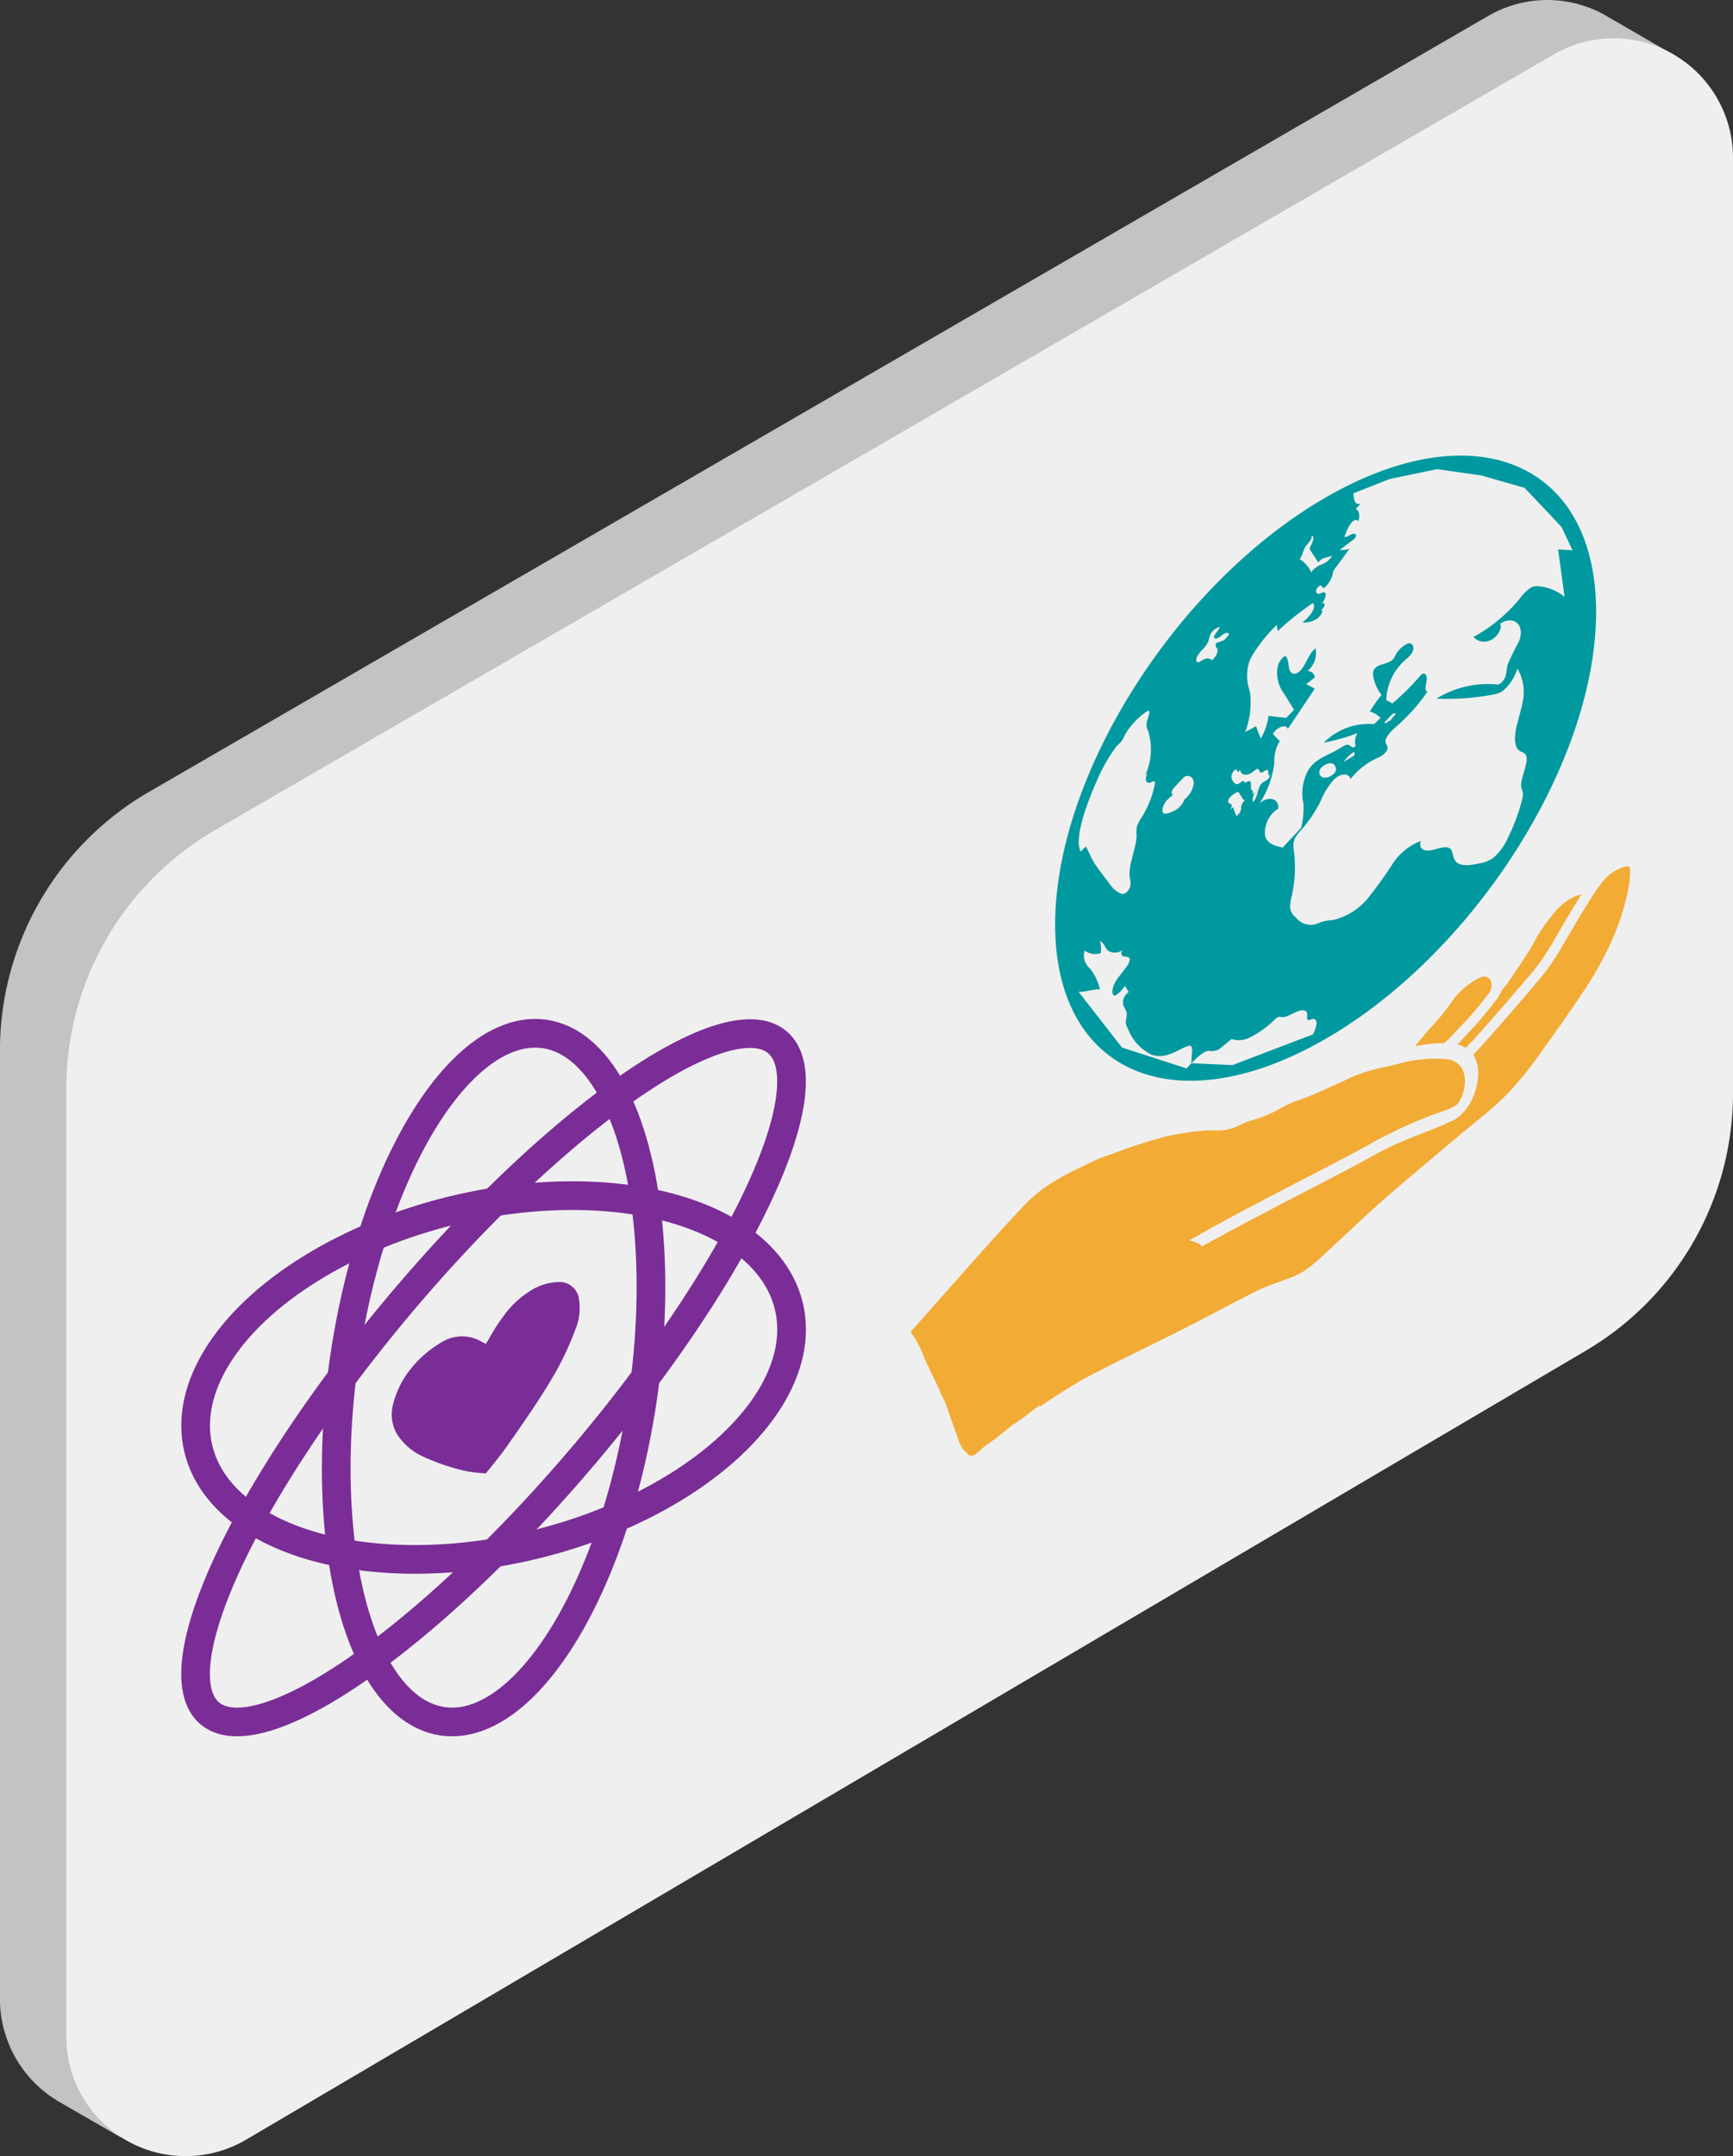
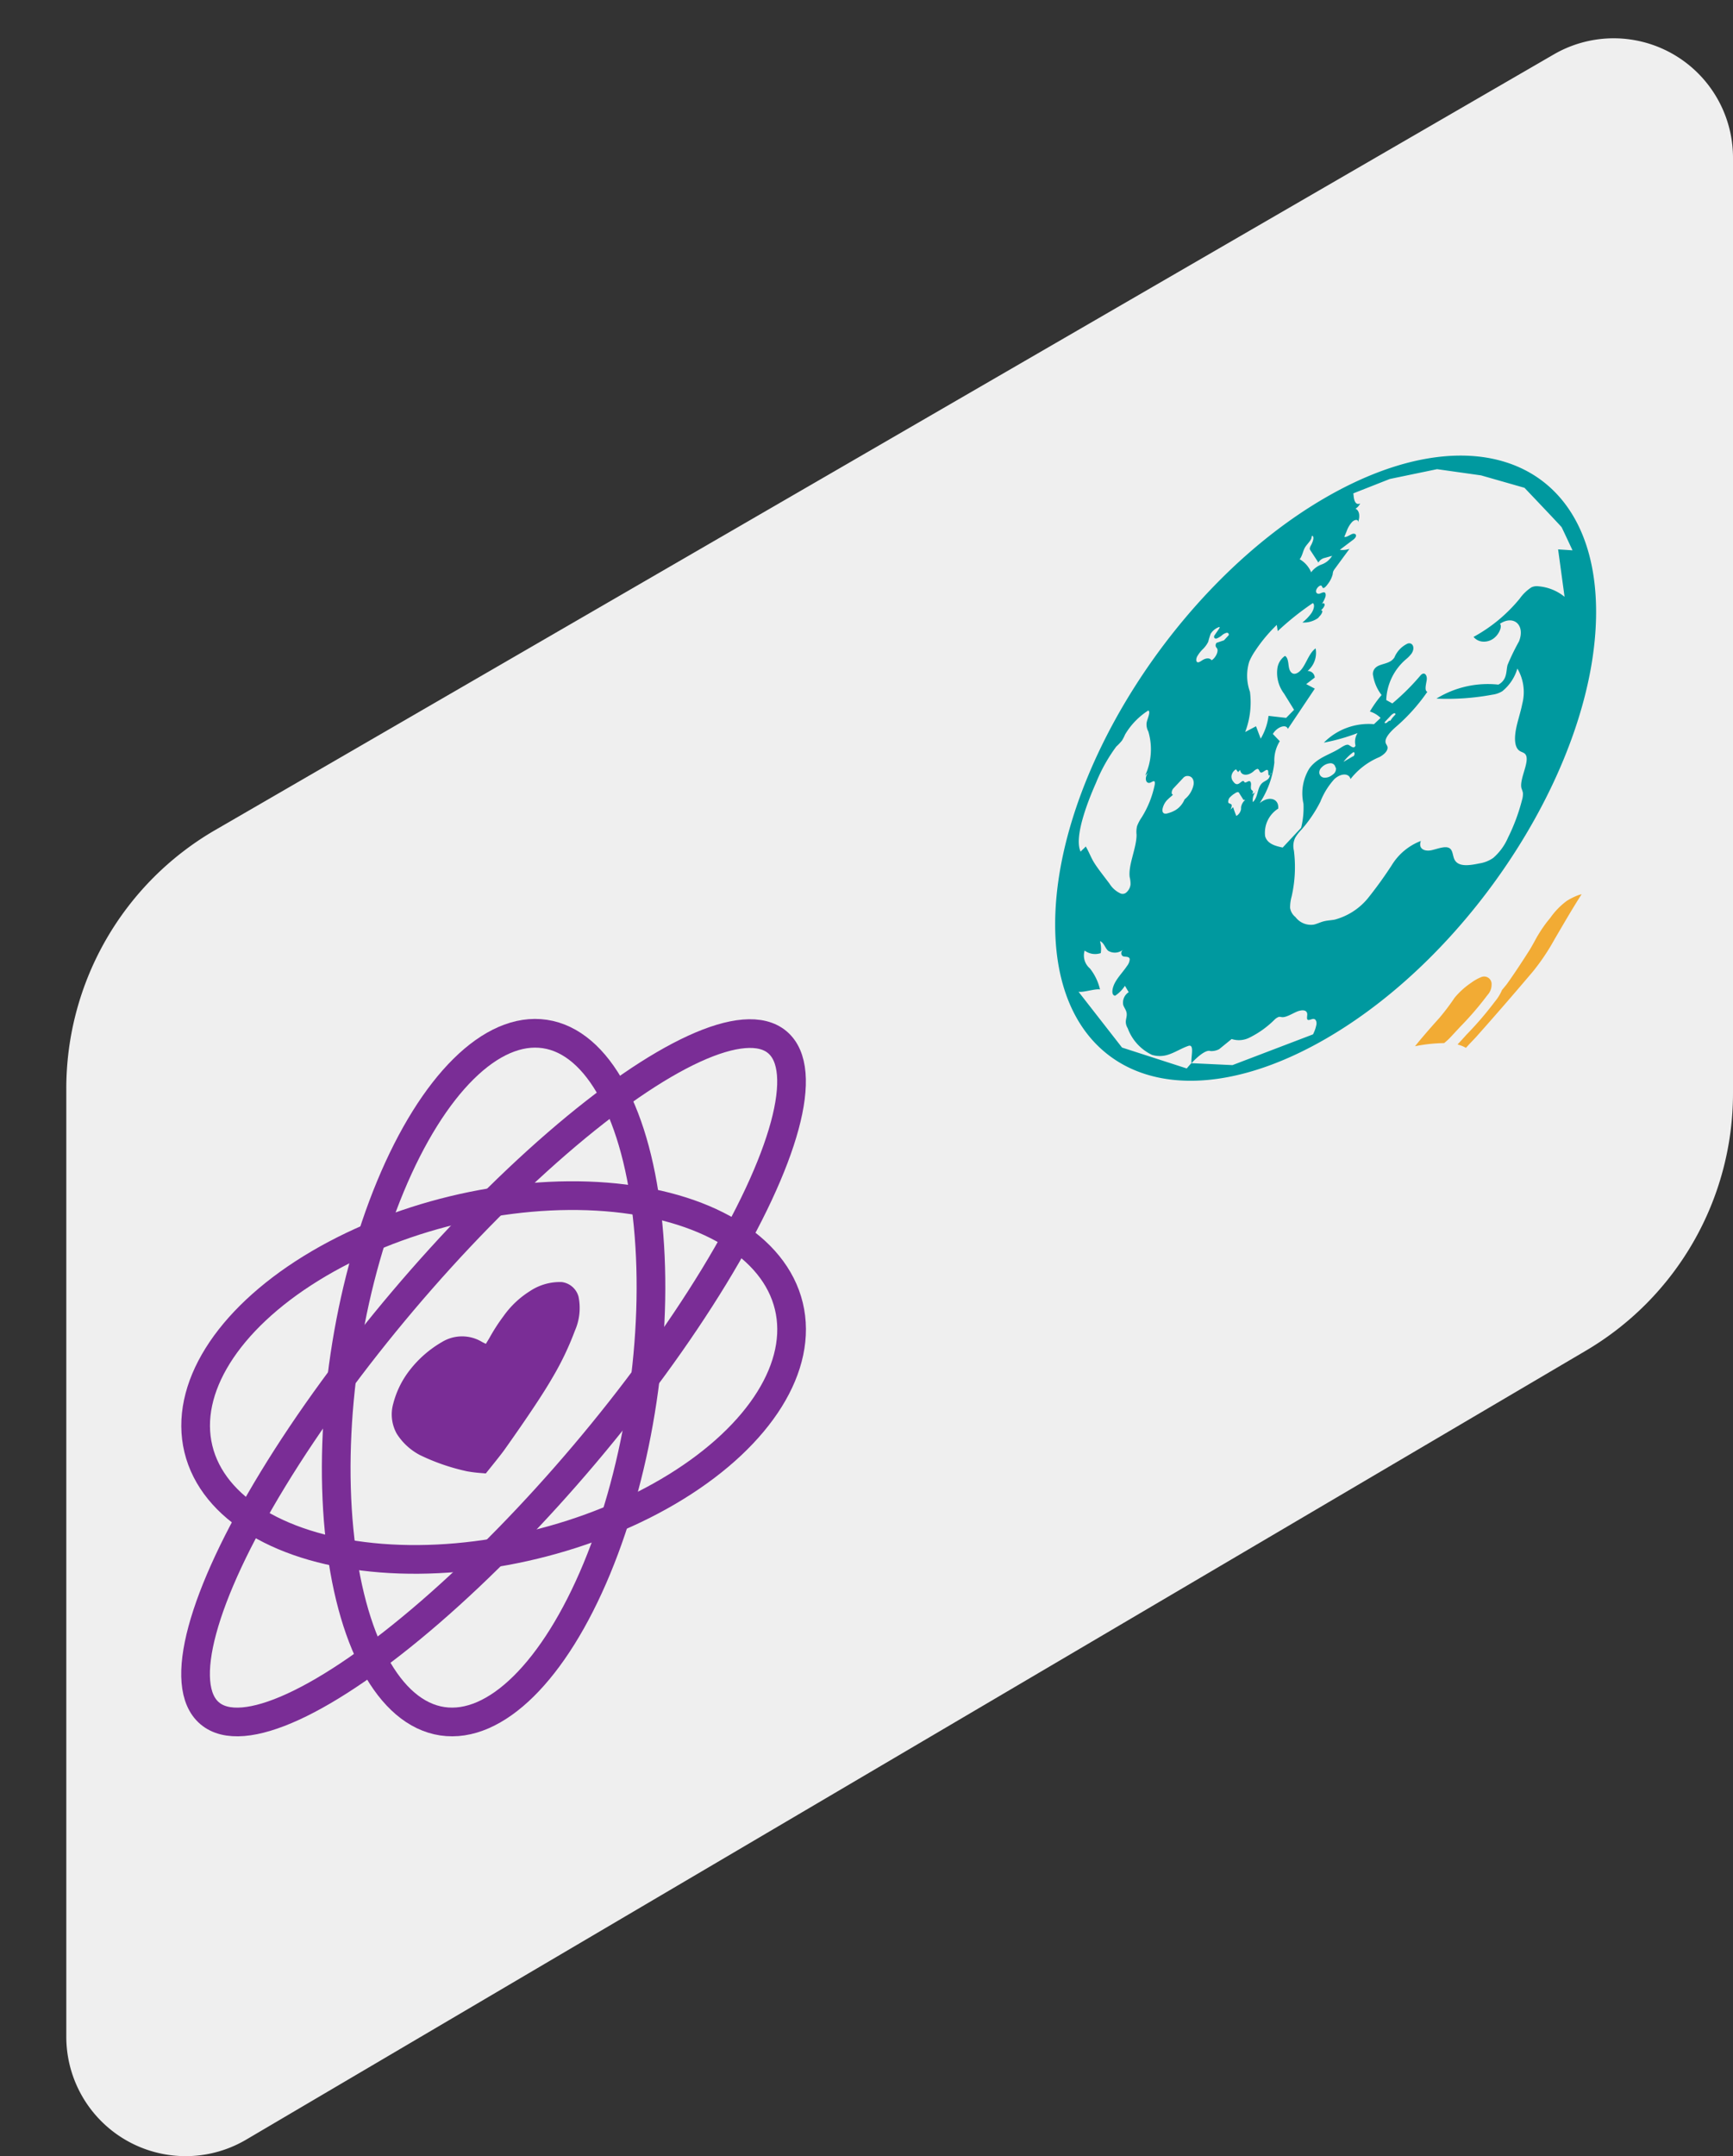
<svg xmlns="http://www.w3.org/2000/svg" width="102.856" height="127.89" viewBox="0 0 102.856 127.89">
  <rect x="0" y="0" width="102.856" height="127.89" fill="#333333" stroke="none" />
  <g transform="translate(-124.284 -266.108)">
    <g transform="translate(124.284 266.108)">
-       <path d="M133.108,313.086l79.459-46.008a7,7,0,0,1,6.855-.143l4.354,2.521-.7,2.778a6.954,6.954,0,0,1,.131.97v55.484a17.714,17.714,0,0,1-8.776,15.294l-79.488,46.778a7.069,7.069,0,0,1-2.038.782l-1.466,1.325-3.6-2.079a7.057,7.057,0,0,1-3.558-6.143V328.409A17.716,17.716,0,0,1,133.108,313.086Z" transform="translate(-124.284 -266.108)" fill="#c4c2c2" />
      <path d="M219.329,270.962,139.871,316.97a17.714,17.714,0,0,0-8.824,15.322v56.237a7.083,7.083,0,0,0,10.658,6.115l79.487-46.778a17.714,17.714,0,0,0,8.776-15.294V277.088A7.083,7.083,0,0,0,219.329,270.962Z" transform="translate(-127.112 -267.733)" fill="#efefef" />
    </g>
    <g transform="translate(131.347 323.348)">
      <path d="M164.539,405.768a3.613,3.613,0,0,0,1.364,1.26,12.371,12.371,0,0,0,2.808.969,8.148,8.148,0,0,0,.9.108l.213.019.213-.265c.306-.38.725-.9.9-1.147,1.347-1.9,2.292-3.317,2.808-4.212a17.279,17.279,0,0,0,1.364-2.834,3.341,3.341,0,0,0,.218-2.028,1.183,1.183,0,0,0-1-.865,3.211,3.211,0,0,0-1.9.548h0a5.484,5.484,0,0,0-1.551,1.472,10.889,10.889,0,0,0-.815,1.257c-.024.041-.038.066-.051.087l-.182.3-.183-.088-.041-.023a2.292,2.292,0,0,0-2.376,0h0a6.61,6.61,0,0,0-1.9,1.648,5.419,5.419,0,0,0-1,2.02h0A2.345,2.345,0,0,0,164.539,405.768Z" transform="translate(-148.054 -377.975)" fill="#7a2d96" />
      <g transform="translate(0 0)">
        <ellipse cx="20.606" cy="8.929" rx="20.606" ry="8.929" transform="translate(10.358 43.527) rotate(-81.507)" fill="none" stroke="#7a2d96" stroke-miterlimit="10" stroke-width="1.702" />
        <ellipse cx="18.027" cy="10.207" rx="18.027" ry="10.207" transform="matrix(0.972, -0.235, 0.235, 0.972, 2.313, 18.775)" fill="none" stroke="#7a2d96" stroke-miterlimit="10" stroke-width="1.702" />
        <ellipse cx="26.079" cy="7.055" rx="26.079" ry="7.055" transform="matrix(0.646, -0.763, 0.763, 0.646, 0, 39.816)" fill="none" stroke="#7a2d96" stroke-miterlimit="10" stroke-width="1.702" />
      </g>
    </g>
    <g transform="translate(178.346 293.13)">
      <g transform="translate(0 24.358)">
-         <path d="M226.2,385.572c.341-.221.663-.419.97-.6.195-.112.383-.217.569-.314,1.079-.564,2.172-1.1,3.228-1.622l.248-.123c.37-.183.748-.369,1.12-.554,1.118-.548,2.257-1.145,3.359-1.721.548-.287,1.093-.571,1.629-.848a11.553,11.553,0,0,1,1.584-.678l.311-.115c.1-.04.2-.079.306-.117a4.954,4.954,0,0,0,.946-.429l.049-.031a8.525,8.525,0,0,0,1.155-.955c.132-.122.233-.215.332-.3.334-.308.677-.629,1.01-.94.943-.88,1.91-1.784,2.893-2.62l.19-.162c1.551-1.317,3.156-2.679,4.752-3.989l.143-.118a17.745,17.745,0,0,0,1.708-1.545,22.368,22.368,0,0,0,1.785-2.2l.261-.367c.772-1.082,1.56-2.186,2.29-3.287l.028-.041a21.154,21.154,0,0,0,1.186-1.972,15.43,15.43,0,0,0,1.172-2.791l.018-.063c.112-.389.226-.793.3-1.172l.006-.035a5.2,5.2,0,0,0,.123-1.414c-.12-.092-.4,0-.56.073l-.1.044c-.044.019-.084.035-.123.055a2.994,2.994,0,0,0-.991.892c-.634.891-1.207,1.87-1.763,2.817l-.343.583a14.813,14.813,0,0,1-1.437,2.135c-1.12,1.323-2.222,2.593-3.284,3.784-.14.169-.3.335-.437.479-.09.095-.176.185-.256.273a1.19,1.19,0,0,1,.077.132,2.2,2.2,0,0,1,.2,1.2,3.719,3.719,0,0,1-.645,1.813,2.736,2.736,0,0,1-.532.556,1.83,1.83,0,0,1-.486.275c-.511.243-1.058.456-1.542.645-.34.133-.664.259-.982.394a17.36,17.36,0,0,0-1.963.928c-1.138.639-2.292,1.236-3.409,1.813l-1.419.737c-1.6.829-3.244,1.684-4.862,2.577l-.545.3-.067-.073a.5.5,0,0,0-.218-.14l-.46-.156,1.306-.733c1.636-.9,3.291-1.76,4.89-2.591l.268-.138c.359-.188.724-.376,1.08-.56l.074-.038c1.127-.583,2.264-1.171,3.38-1.8.344-.189.693-.367,1.04-.532l.053-.029a25.508,25.508,0,0,1,3.313-1.356l0-.016.226-.1a.827.827,0,0,0,.354-.287,2.347,2.347,0,0,0,.36-1.111,1.591,1.591,0,0,0-.147-.864l-.017-.034a1.189,1.189,0,0,0-.831-.538,7.905,7.905,0,0,0-2.856.241c-.269.071-.55.134-.823.2a10.669,10.669,0,0,0-1.993.592c-.518.25-1.053.489-1.569.721l-.326.147a11.272,11.272,0,0,1-1.163.471l-.279.1a6.274,6.274,0,0,0-1.05.5l-.014.008a7.189,7.189,0,0,1-1.564.633,3.416,3.416,0,0,0-.629.245,4,4,0,0,1-.792.3,3.715,3.715,0,0,1-.854.056,3.56,3.56,0,0,0-.611.021,16.815,16.815,0,0,0-2.164.324,32.01,32.01,0,0,0-3.118,1l-.055.02c-.278.1-.562.2-.843.3l-.132.056c-.169.084-.36.175-.545.264-.627.3-1.232.584-1.81.934a8.194,8.194,0,0,0-1.942,1.507c-1.392,1.465-2.774,3.024-4.11,4.532l-.129.145c-.329.371-.666.752-1,1.126-.132.154-.273.311-.411.465-.206.229-.428.476-.627.721l-.047.05a2.36,2.36,0,0,0-.167.181c-.049.058-.1.115-.154.172-.032.042-.08.107-.109.152.033.059.072.115.111.172l.049.071a2.25,2.25,0,0,1,.26.425c.039.075.077.151.121.223.061.137.112.261.163.386.119.287.242.584.387.859.09.2.183.388.275.577.118.24.234.479.339.727.057.146.125.282.192.418.046.092.092.184.134.279.111.28.208.561.3.843.058.168.116.335.176.5s.1.3.156.438.12.311.168.472a1,1,0,0,0,.1.237,1.562,1.562,0,0,1,.091.2,2.744,2.744,0,0,0,.448.465l.031.047c0-.013.022-.006.068-.009a.665.665,0,0,0,.289-.108c.125-.1.283-.235.422-.365l.045-.037c.578-.421,1.142-.836,1.668-1.293l.04-.034.042-.021a.968.968,0,0,0,.111-.067c.284-.184.523-.364.774-.555l.734-.555-.1.161C225.253,386.181,225.726,385.868,226.2,385.572Z" transform="translate(-217.194 -354.408)" fill="#f2ab34" />
        <path d="M272.953,366.166a1.945,1.945,0,0,1,.5.2c.123-.141.243-.267.359-.389.132-.137.255-.266.37-.4,1.082-1.216,2.174-2.475,3.267-3.766a13.078,13.078,0,0,0,1.258-1.878l.351-.6c.4-.682.812-1.384,1.26-2.078-.06.013-.121.03-.179.048a3.837,3.837,0,0,0-.7.344,4.368,4.368,0,0,0-.975,1l-.2.247a8.257,8.257,0,0,0-.765,1.2c-.082.145-.168.3-.254.444-.432.676-.877,1.363-1.362,2.041l-.046.059c-.076.093-.158.191-.242.292a2.834,2.834,0,0,1-.432.7,20.139,20.139,0,0,1-1.693,1.968C273.293,365.8,273.121,365.984,272.953,366.166Z" transform="translate(-240.508 -355.598)" fill="#f2ab34" />
        <path d="M270.052,368.114c-.4.442-.893,1-1.374,1.589l-.065.081a9.234,9.234,0,0,1,1.728-.187,3.409,3.409,0,0,0,.406-.376c.185-.2.379-.41.567-.609a18.76,18.76,0,0,0,1.573-1.828l.05-.063a.887.887,0,0,0,.221-.583.444.444,0,0,0-.636-.445,2.616,2.616,0,0,0-.552.311,4.665,4.665,0,0,0-1.009.907A13.612,13.612,0,0,1,270.052,368.114Z" transform="translate(-238.693 -359.112)" fill="#f2ab34" />
      </g>
      <path d="M247.964,315.034c-8.866,5.119-16.053,16.455-16.053,25.321s7.187,11.9,16.053,6.785,16.053-16.456,16.053-25.322S256.83,309.915,247.964,315.034Zm-1.2,2.921c.133-.2.378-.412.369-.59l.03-.067c.141.048.06.333-.059.553a.622.622,0,0,0-.079.186.188.188,0,0,0,.041.138l.466.714a.6.6,0,0,1,.395-.278l.421-.119a1.2,1.2,0,0,1-.611.509,1.336,1.336,0,0,0-.632.467,1.612,1.612,0,0,0-.681-.774C246.6,318.467,246.609,318.194,246.764,317.955Zm-4.12,13.2.125.161.123-.126c.039.338.438.383.788.09a.612.612,0,0,1,.219-.149c.14-.024.117.227.253.216.105-.008.251-.176.344-.158.118.023.016.3.127.338l.054-.065c.019-.051.043-.092.083-.1l-.083.1c-.02.052-.034.115-.056.166-.072.165-.262.207-.4.321-.339.279-.244.85-.576,1.149a.8.8,0,0,1,.216-.678.444.444,0,0,1-.277.2.158.158,0,0,0,.062-.165c-.018-.042-.06-.058-.086-.092-.049-.067-.029-.194-.024-.3s-.024-.221-.123-.208c-.079.011-.183.1-.244.076-.038-.016-.046-.074-.088-.084-.067-.015-.164.092-.249.145-.16.1-.267,0-.34-.1a.454.454,0,0,1-.118-.325A.541.541,0,0,1,242.644,331.152Zm-.338,1.64a1.258,1.258,0,0,1,.287-.223.3.3,0,0,1,.177-.067.113.113,0,0,1,.065.06l.252.4.106,0a.714.714,0,0,0-.244.416c-.007.057,0,.108-.01.167a.589.589,0,0,1-.274.372,5.033,5.033,0,0,1-.19-.523l-.162.147a.485.485,0,0,0,.076-.267c-.024-.1-.172-.07-.205-.163A.391.391,0,0,1,242.306,332.792Zm-1.967-8.332a1.918,1.918,0,0,1,.337-.436,1.576,1.576,0,0,0,.322-.443,3.935,3.935,0,0,1,.143-.468.962.962,0,0,1,.478-.392c.021-.009.045-.017.054,0s-.011.056-.031.086l-.285.415c-.05.126.037.2.141.169a1.153,1.153,0,0,0,.325-.2.662.662,0,0,1,.265-.137.106.106,0,0,1,.12.146l-.278.3-.437.148a.231.231,0,0,0-.049.216c.02.055.063.088.087.14.079.171-.105.544-.335.68-.093-.138-.3-.148-.515-.024-.1.058-.208.145-.294.145C240.266,324.8,240.261,324.621,240.339,324.46Zm-1.778,8.511a2.524,2.524,0,0,1,.206-.19,1.53,1.53,0,0,0,.137-.125.107.107,0,0,1-.076-.1.4.4,0,0,1,.12-.294l.563-.6a.341.341,0,0,1,.185-.111c.293-.042.474.171.431.506a1.486,1.486,0,0,1-.534.875,1.387,1.387,0,0,1-.353.5,1.367,1.367,0,0,1-.218.156,1.837,1.837,0,0,1-.429.17.356.356,0,0,1-.2.014c-.089-.03-.13-.124-.111-.259A1.084,1.084,0,0,1,238.561,332.971Zm-4.242-.978a9.765,9.765,0,0,1,1.218-2.19,3.445,3.445,0,0,0,.336-.353,2.488,2.488,0,0,0,.188-.364,4.263,4.263,0,0,1,1.38-1.426c.15.094-.051.463-.1.72a.863.863,0,0,0,.1.528,3.707,3.707,0,0,1-.188,2.61l.182-.17c-.255.307-.142.722.157.579.066-.032.141-.084.192-.07s.052.112.037.2a5.842,5.842,0,0,1-.777,1.948,2.425,2.425,0,0,0-.272.516,1.464,1.464,0,0,0-.03.5c.011.776-.508,1.813-.406,2.53a1.611,1.611,0,0,1,.048.436.736.736,0,0,1-.279.492.332.332,0,0,1-.312.035,1.513,1.513,0,0,1-.658-.584l-.389-.511c-.18-.237-.361-.475-.522-.732-.188-.3-.316-.663-.5-.962-.069.1-.228.211-.3.312C233.022,335.218,233.8,333.164,234.319,331.993Zm12.9,14.876-4.784,1.825-2.441-.115c-.1.108-.194.216-.271.314l-3.844-1.241-2.583-3.311c.3.056.981-.19,1.277-.135a3.146,3.146,0,0,0-.6-1.246,1,1,0,0,1-.311-1.06,1.035,1.035,0,0,0,.956.151,1.7,1.7,0,0,0-.046-.709c.238.088.3.409.484.57a.766.766,0,0,0,.872-.054c-.165.156-.086.371.055.394s.337,0,.354.162a.731.731,0,0,1-.161.4c-.222.331-.508.624-.7.965s-.253.773-.006.8a2.031,2.031,0,0,0,.582-.589l.224.378a.737.737,0,0,0-.329.739c.059.211.219.341.212.6,0,.13-.052.281-.056.411a.725.725,0,0,0,.114.386,2.824,2.824,0,0,0,1.445,1.584,1.607,1.607,0,0,0,1-.027c.379-.126.778-.381,1.157-.507s.14.661.183,1.024c.379-.407.874-.818,1.127-.717a.986.986,0,0,0,.52-.115l.737-.6a1.383,1.383,0,0,0,1.038-.072,5.632,5.632,0,0,0,1.483-1.051.772.772,0,0,1,.269-.187.4.4,0,0,1,.175.011c.246.034.576-.178.876-.311s.642-.149.646.151c0,.111-.042.262.023.314s.207-.031.312-.045c.159-.021.231.133.212.316A2.147,2.147,0,0,1,247.217,346.869ZM260.61,320.3a.758.758,0,0,0-.428.059,2.524,2.524,0,0,0-.695.667,9.26,9.26,0,0,1-2.744,2.274.773.773,0,0,0,.537.279.965.965,0,0,0,.746-.266c.251-.227.425-.648.284-.79.824-.547,1.513.087,1.131,1.042a13.635,13.635,0,0,0-.68,1.4c-.055.215-.047.41-.112.628a.835.835,0,0,1-.434.537,5.824,5.824,0,0,0-3.674.83,14.589,14.589,0,0,0,3.323-.233,1.479,1.479,0,0,0,.591-.209,2.714,2.714,0,0,0,.889-1.341,2.759,2.759,0,0,1,.289,2.1c-.1.52-.3,1.07-.386,1.586s-.059,1.021.246,1.207c.1.063.233.087.314.178.333.376-.368,1.48-.218,2.035a2.22,2.22,0,0,1,.084.257,1.2,1.2,0,0,1-.052.429,11.238,11.238,0,0,1-.83,2.231,3.344,3.344,0,0,1-.882,1.21,1.945,1.945,0,0,1-.827.326c-.6.125-1.262.222-1.479-.25-.088-.193-.091-.467-.229-.607-.225-.23-.705-.025-1.107.069s-.823-.058-.652-.545a3.483,3.483,0,0,0-1.723,1.431,24.2,24.2,0,0,1-1.447,2,3.83,3.83,0,0,1-1.94,1.234c-.235.045-.454.044-.7.114-.176.051-.361.139-.534.18a1.146,1.146,0,0,1-1.1-.449.855.855,0,0,1-.315-.536,2.365,2.365,0,0,1,.088-.671,7.844,7.844,0,0,0,.137-2.733,1.146,1.146,0,0,1,.072-.752,2.429,2.429,0,0,1,.367-.479,7.916,7.916,0,0,0,1.132-1.668,4.352,4.352,0,0,1,.838-1.348c.394-.352.865-.35.951.005a4.234,4.234,0,0,1,1.708-1.3c.192-.1.438-.28.485-.494.04-.179-.1-.246-.115-.4-.033-.294.356-.677.659-.938A10.96,10.96,0,0,0,254,326.558c-.18-.069-.08-.423-.037-.694s-.119-.528-.351-.3a13.7,13.7,0,0,1-1.688,1.681l-.363-.2a3.344,3.344,0,0,1,1.151-2.4,2.065,2.065,0,0,0,.347-.351c.235-.34.076-.69-.224-.6a1.566,1.566,0,0,0-.788.825c-.325.5-1.056.286-1.25.808a.5.5,0,0,0-.012.287,2.585,2.585,0,0,0,.5,1.134,6.69,6.69,0,0,0-.694.978,1.529,1.529,0,0,1,.635.379l-.392.372a3.734,3.734,0,0,0-2.975,1.094,11.629,11.629,0,0,0,2-.566.955.955,0,0,0-.122.741c-.087.223-.267.036-.4-.034s-.363.09-.56.214c-.606.378-1.292.523-1.775,1.17a2.817,2.817,0,0,0-.353,2.1,4.981,4.981,0,0,1-.139,1.427l-1.095,1.171c-.435-.095-.9-.212-1.041-.665a1.688,1.688,0,0,1,.776-1.645c.054-.6-.549-.776-1.1-.325a5.5,5.5,0,0,0,.871-2.412,2.165,2.165,0,0,1,.322-1.261l-.412-.429c.248-.422.793-.609.891-.3l1.6-2.388-.511-.268.507-.389a.409.409,0,0,0-.428-.389,1.4,1.4,0,0,0,.478-1.341c-.47.33-.61,1.2-1.082,1.457-.287.154-.453-.073-.5-.331s-.044-.574-.234-.681a1.071,1.071,0,0,0-.454.756,2.041,2.041,0,0,0,.4,1.483l.593.958-.471.479-1.045-.119a3.494,3.494,0,0,1-.465,1.351l-.278-.735-.644.342a4.906,4.906,0,0,0,.285-2.385,2.816,2.816,0,0,1-.039-1.8,3.692,3.692,0,0,1,.347-.627,9.085,9.085,0,0,1,1.284-1.541c.019.123.038.246.056.368a16.864,16.864,0,0,1,2.082-1.662c.13.079.07.363-.076.587a2.694,2.694,0,0,1-.542.563,1.456,1.456,0,0,0,.934-.267l.089-.107a.606.606,0,0,0,.156-.244c.02-.084-.04-.143-.114-.084a.631.631,0,0,0,.246-.3c.034-.118-.059-.193-.157-.1a1.717,1.717,0,0,0,.212-.418c.038-.138.011-.271-.095-.271a.883.883,0,0,0-.222.073c-.139.045-.261-.019-.237-.173s.236-.354.321-.289c.047.036.047.131.111.136s.173-.111.242-.208a1.623,1.623,0,0,0,.311-.6.822.822,0,0,1,.029-.166.767.767,0,0,1,.106-.176l.864-1.175a1.209,1.209,0,0,1-.574.059l.769-.58a.59.59,0,0,0,.161-.161c.1-.177-.061-.258-.215-.191s-.334.2-.45.165l.141-.339a1.591,1.591,0,0,1,.329-.552c.155-.149.376-.161.347.021.135-.368.072-.7-.151-.8a.758.758,0,0,0,.276-.312c-.268.121-.358-.165-.385-.418l-.019-.182,2.162-.852,2.806-.582,2.61.368,2.578.737s2.169,2.276,2.205,2.338.646,1.37.646,1.37l-.855-.055q.192,1.406.383,2.812A2.824,2.824,0,0,0,260.61,320.3Zm-13.023,11.055a.409.409,0,0,1,.138-.312.781.781,0,0,1,.535-.25.285.285,0,0,1,.283.236.108.108,0,0,1,.035.055.4.4,0,0,1-.159.358,1.129,1.129,0,0,1-.151.107.661.661,0,0,1-.388.1A.316.316,0,0,1,247.587,331.353Zm1.438-.644a2.685,2.685,0,0,1,.588-.577c.09,0,.093.15,0,.255l-.007-.017Zm2.451-2.353a.235.235,0,0,1,.045-.06l.273-.29a.752.752,0,0,1,.189-.162c.066-.033.133-.017.126.052l-.173.189-.139.19c-.039-.034-.124.043-.19.1S251.44,328.435,251.475,328.356Z" transform="translate(-223.348 -312.548)" fill="#00999f" />
    </g>
  </g>
</svg>